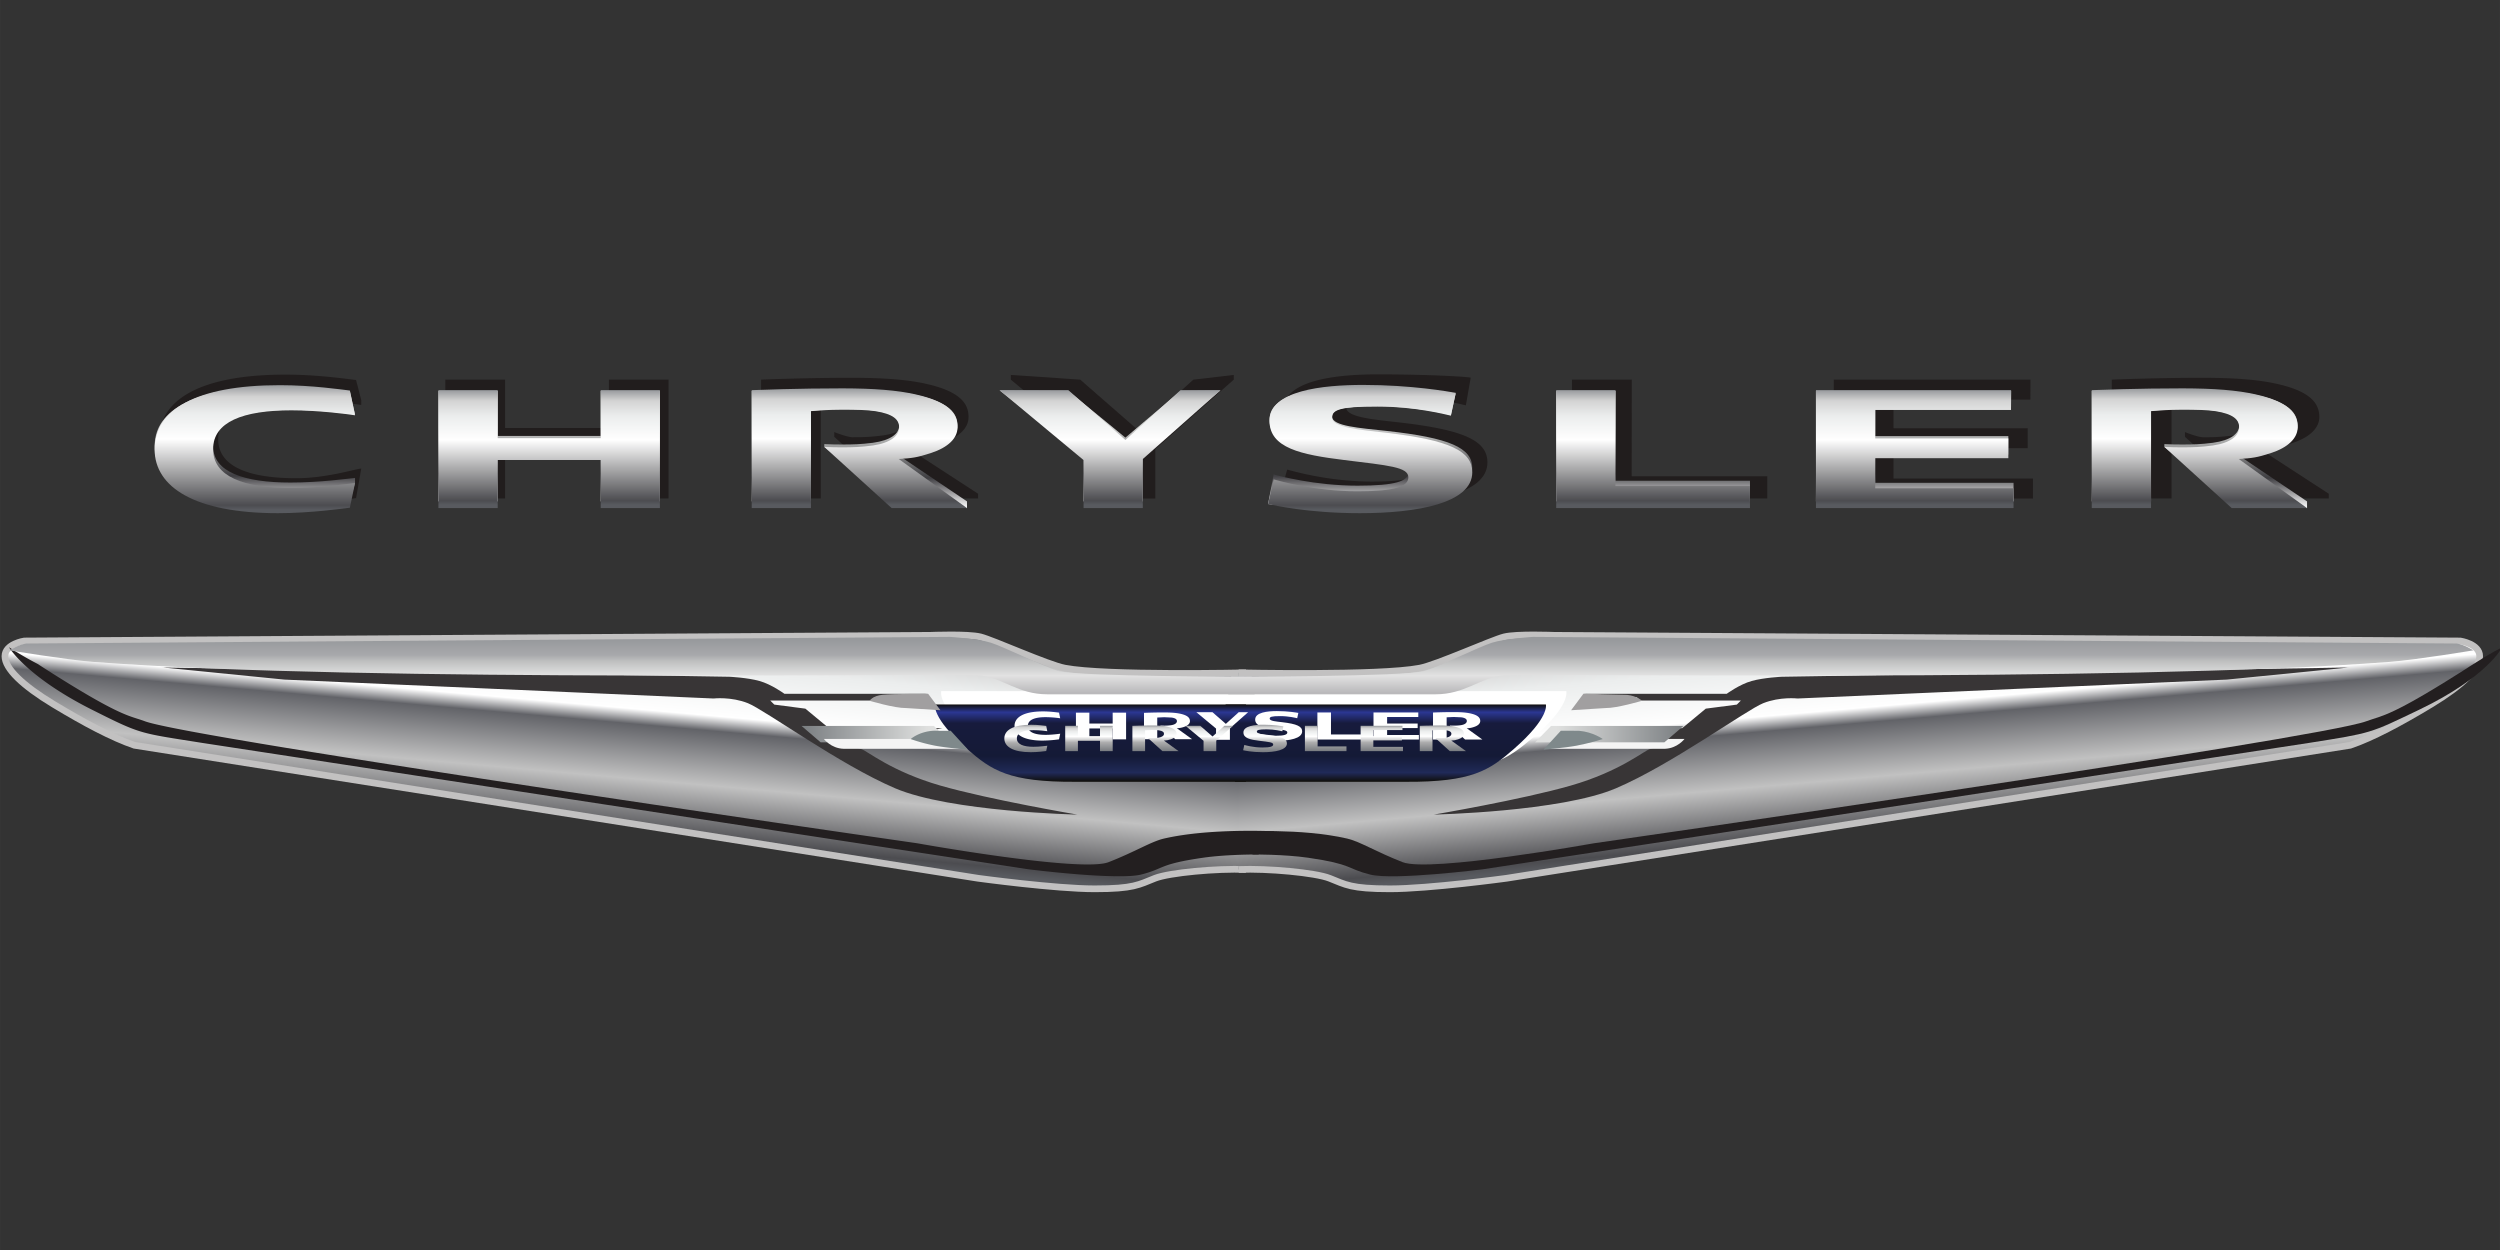
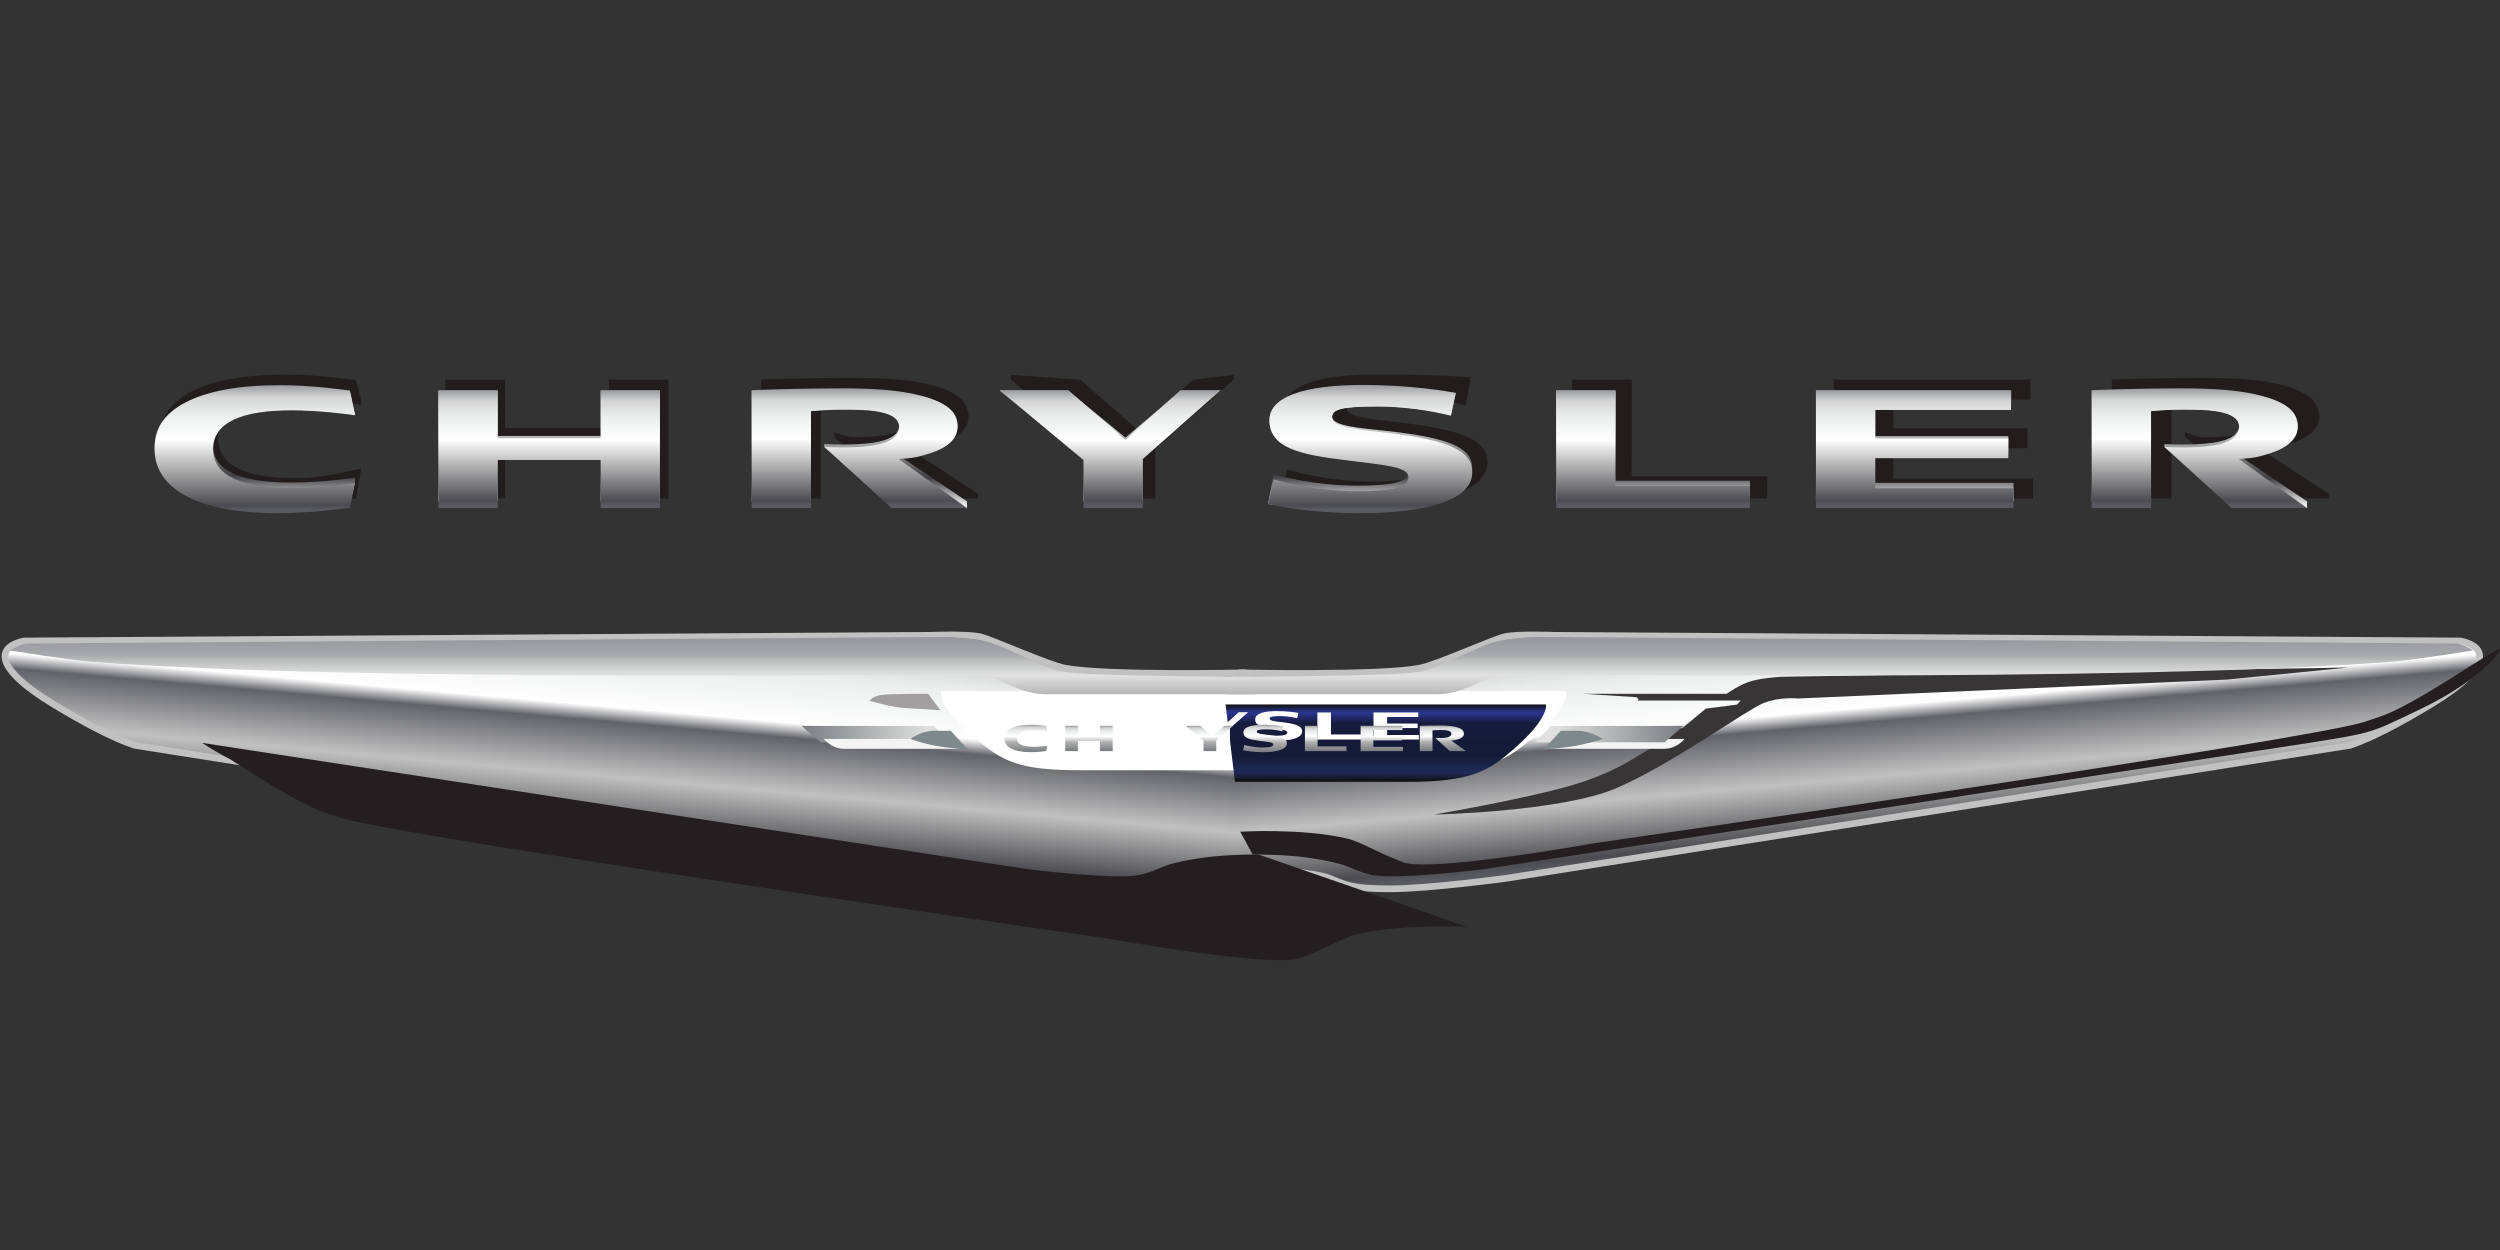
<svg xmlns="http://www.w3.org/2000/svg" xmlns:xlink="http://www.w3.org/1999/xlink" width="400" height="200" viewBox="0 0 105.833 52.917">
  <rect x="0" y="0" width="105.833" height="52.917" fill="#333333" stroke="none" />
  <defs>
    <linearGradient id="A" gradientUnits="userSpaceOnUse" />
    <clipPath id="B">
      <path d="M2969.29 2702.56h289.72v30.83h-201.17l.17 134.21h-88.72v-165.04" />
    </clipPath>
    <linearGradient id="C" spreadMethod="pad" gradientTransform="matrix(0,165.036,165.036,0,3114.15,2702.56)" y2="0" x2="1" y1="0" x1="0" xlink:href="#A">
      <stop offset="0" stop-color="#fff" />
      <stop offset=".253" stop-color="#3f3e42" />
      <stop offset=".663" stop-color="#cfd0cf" />
    </linearGradient>
    <clipPath id="D">
      <path d="M1298.1 2867.6v-165.04h88.67v67.29h153.96v-67.29h88.52v165.04h-88.52v-67.18h-153.96v67.18h-88.67" />
    </clipPath>
    <linearGradient id="E" spreadMethod="pad" gradientTransform="matrix(0,165.036,165.036,0,1463.67,2702.56)" y2="0" x2="1" y1="0" x1="0" xlink:href="#A">
      <stop offset="0" stop-color="#fff" />
      <stop offset=".253" stop-color="#3f3e42" />
      <stop offset=".663" stop-color="#cfd0cf" />
    </linearGradient>
    <clipPath id="F">
      <path d="M2407.64 2867.6l-82.42-69.7-85.33 69.7-102.24.56 125.01-98.41v-67.19h88.6v68.68c.71.44 115.45 96.92 115.45 96.92l-59.07-.56" />
    </clipPath>
    <linearGradient id="G" spreadMethod="pad" gradientTransform="matrix(0,165.605,165.605,0,2302.18,2702.56)" y2="0" x2="1" y1="0" x1="0" xlink:href="#A">
      <stop offset="0" stop-color="#fff" />
      <stop offset=".253" stop-color="#3f3e42" />
      <stop offset=".663" stop-color="#cfd0cf" />
    </linearGradient>
    <clipPath id="H">
      <path d="M3357.65 2702.56h295.44v27.78h-206.8v42.08h199.01v27.69h-199.01v39.77h203l.15 27.72h-291.79v-165.04" />
    </clipPath>
    <linearGradient id="I" spreadMethod="pad" gradientTransform="matrix(0,165.036,165.036,0,3505.37,2702.56)" y2="0" x2="1" y1="0" x1="0" xlink:href="#A">
      <stop offset="0" stop-color="#fff" />
      <stop offset=".253" stop-color="#3f3e42" />
      <stop offset=".663" stop-color="#cfd0cf" />
    </linearGradient>
    <clipPath id="J">
      <path d="M2540.66 2824.64c0-38.16 47.28-47.36 111.45-54.79 65.55-7.64 96.14-9.68 96.14-24.12 0-12.84-19.45-19.67-75.87-19.67-64.33 0-118.27 14.85-125.51 16.69-.42-1.59-8.34-44.19-8.34-44.14 9.21-1.84 59.79-3.18 137.51-3.18 85.38 0 167.8 13.92 167.8 57.24 0 29.69-33.48 44.96-128.68 55.29-39.36 4.3-80.9 7.04-80.9 21.3 0 10.62 11.42 15.47 67.62 15.47 56.23 0 102.45-11.24 110-12.84l7.19 31.96c-9.82 1.57-65.43 11.08-138.49 11.08-60.7 0-139.92-7.84-139.92-50.29" />
    </clipPath>
    <linearGradient id="K" spreadMethod="pad" gradientTransform="matrix(0,179.5,179.5,0,2691.18,2695.43)" y2="0" x2="1" y1="0" x1="0" xlink:href="#A">
      <stop offset="0" stop-color="#fff" />
      <stop offset=".253" stop-color="#3f3e42" />
      <stop offset=".663" stop-color="#cfd0cf" />
    </linearGradient>
    <clipPath id="L">
      <path d="M873.762 2785.03c0-53.32 60.047-89.6 184.538-89.6 48.16 0 99.08 6.59 107.43 7.69l7.71 26.89v7.63c-10.76-1.03-52.03-6.89-96.51-6.89-69.09 0-115.731 15.58-115.731 54.28 0 38.04 44.391 54.35 116.981 54.35 41.38 0 84.73-5.4 95.26-6.93l-7.71 34.64c-12.68 1.34-56.56 7.5-104.77 7.5-126.292 0-187.198-35.05-187.198-89.56" />
    </clipPath>
    <linearGradient id="M" spreadMethod="pad" gradientTransform="matrix(0,179.165,179.165,0,1023.6,2695.43)" y2="0" x2="1" y1="0" x1="0" xlink:href="#A">
      <stop offset="0" stop-color="#fff" />
      <stop offset=".253" stop-color="#3f3e42" />
      <stop offset=".663" stop-color="#cfd0cf" />
    </linearGradient>
    <clipPath id="N">
      <path d="M1766.51 2702.56h88.57v135.69c12.18.73 25.7 2.07 46.47 2.07 21.4 0 36.91-.37 49.82-2.11 26.99-3.92 35.78-12.06 35.57-22.87-.2-11.18-11.97-21.42-39.29-25.17-17.78-2.26-29.9-2.6-45.69-2.6-9.13 0-16.09.09-26.96.62v-4.18l100.71-81.45 112.67-10.03v10.03l-102.07 68.68c20.26 1.18 27.43 2.12 47.48 8.14 27.1 8.19 40.34 21.29 40.39 35.96.31 19.22-12.96 35.89-62.62 46.33-27.5 5.86-62.28 8.37-109.22 8.47-63.62.09-129.36-2.31-135.83-2.54v-165.04" />
    </clipPath>
    <linearGradient id="O" spreadMethod="pad" gradientTransform="matrix(0,177.61,177.61,0,1927.44,2692.53)" y2="0" x2="1" y1="0" x1="0" xlink:href="#A">
      <stop offset="0" stop-color="#fff" />
      <stop offset=".253" stop-color="#3f3e42" />
      <stop offset=".663" stop-color="#cfd0cf" />
    </linearGradient>
    <clipPath id="P">
      <path d="M3770.01 2702.56h88.63v135.69c12.13.73 25.58 2.07 46.37 2.07 21.47 0 36.89-.37 50.01-2.11 26.8-3.92 35.61-12.06 35.35-22.87-.26-11.18-11.9-21.42-39.34-25.17-17.35-2.26-29.83-2.6-45.59-2.6-9.29 0-16.09.09-26.9.62v-4.18l100.7-81.45 112.64-10.03v10.03l-102.08 68.68c20.34 1.18 27.45 2.12 47.57 8.14 26.94 8.19 40.25 21.29 40.5 35.96.1 19.22-13.1 35.89-62.77 46.33-27.55 5.86-62.18 8.37-109.2 8.47-63.78.09-129.49-2.31-135.89-2.54v-165.04" />
    </clipPath>
    <linearGradient id="Q" spreadMethod="pad" gradientTransform="matrix(0,177.61,177.61,0,3930.94,2692.53)" y2="0" x2="1" y1="0" x1="0" xlink:href="#A">
      <stop offset="0" stop-color="#fff" />
      <stop offset=".253" stop-color="#3f3e42" />
      <stop offset=".663" stop-color="#cfd0cf" />
    </linearGradient>
    <clipPath id="R">
      <path d="M2969.29 2692.53h289.72v32.94h-201.17l.17 143.38h-88.72v-176.32" />
    </clipPath>
    <linearGradient id="S" spreadMethod="pad" gradientTransform="matrix(0,176.315,176.315,0,3114.15,2692.53)" y2="0" x2="1" y1="0" x1="0" xlink:href="#A">
      <stop offset="0" stop-color="#585a5f" />
      <stop offset=".028" stop-color="#585a5f" />
      <stop offset=".062" stop-color="#4c4c50" />
      <stop offset=".343" stop-color="#adadae" />
      <stop offset=".579" stop-color="#fff" />
      <stop offset=".781" stop-color="#ebeded" />
      <stop offset=".91" stop-color="#d3d3d3" />
      <stop offset="1" stop-color="#989a9d" />
    </linearGradient>
    <clipPath id="T">
      <path d="M1298.1 2868.85v-176.32h88.67v71.89h153.96v-71.89h88.52v176.32h-88.52v-71.77h-153.96v71.77h-88.67" />
    </clipPath>
    <linearGradient id="U" spreadMethod="pad" gradientTransform="matrix(0,176.315,176.315,0,1463.67,2692.53)" y2="0" x2="1" y1="0" x1="0" xlink:href="#A">
      <stop offset="0" stop-color="#585a5f" />
      <stop offset=".028" stop-color="#585a5f" />
      <stop offset=".062" stop-color="#4c4c50" />
      <stop offset=".343" stop-color="#adadae" />
      <stop offset=".579" stop-color="#fff" />
      <stop offset=".781" stop-color="#ebeded" />
      <stop offset=".91" stop-color="#d3d3d3" />
      <stop offset="1" stop-color="#989a9d" />
    </linearGradient>
    <clipPath id="V">
      <path d="M2407.64 2868.85l-82.42-74.47-85.33 74.47h-102.96l125.73-104.53v-71.79h88.6v73.37c.71.49 116.34 102.95 116.34 102.95h-59.96" />
    </clipPath>
    <linearGradient id="W" spreadMethod="pad" gradientTransform="matrix(0,176.315,176.315,0,2302.27,2692.53)" y2="0" x2="1" y1="0" x1="0" xlink:href="#A">
      <stop offset="0" stop-color="#585a5f" />
      <stop offset=".028" stop-color="#585a5f" />
      <stop offset=".062" stop-color="#4c4c50" />
      <stop offset=".343" stop-color="#adadae" />
      <stop offset=".579" stop-color="#fff" />
      <stop offset=".781" stop-color="#ebeded" />
      <stop offset=".91" stop-color="#d3d3d3" />
      <stop offset="1" stop-color="#989a9d" />
    </linearGradient>
    <clipPath id="X">
      <path d="M3357.65 2692.53h295.44v29.69h-206.8v44.95h199.01v29.58h-199.01v42.49h203l.15 29.61h-291.79v-176.32" />
    </clipPath>
    <linearGradient id="Y" spreadMethod="pad" gradientTransform="matrix(0,176.315,176.315,0,3505.37,2692.53)" y2="0" x2="1" y1="0" x1="0" xlink:href="#A">
      <stop offset="0" stop-color="#585a5f" />
      <stop offset=".028" stop-color="#585a5f" />
      <stop offset=".062" stop-color="#4c4c50" />
      <stop offset=".343" stop-color="#adadae" />
      <stop offset=".579" stop-color="#fff" />
      <stop offset=".781" stop-color="#ebeded" />
      <stop offset=".91" stop-color="#d3d3d3" />
      <stop offset="1" stop-color="#989a9d" />
    </linearGradient>
    <clipPath id="Z">
      <path d="M2540.66 2822.96c0-40.76 47.28-50.6 111.45-58.54 65.55-8.16 96.14-10.34 96.14-25.77 0-13.72-19.45-21.01-75.87-21.01-64.33 0-118.27 15.86-125.51 17.83-.42-1.7-8.34-36.91-8.34-36.86 9.21-1.96 59.79-13.69 137.51-13.69 85.38 0 167.8 14.87 167.8 61.15 0 31.72-33.48 48.03-128.68 59.06-39.36 4.6-80.9 7.54-80.9 22.77 0 11.34 11.42 16.52 67.62 16.52 56.23 0 102.45-12.01 110-13.72l7.19 34.14c-9.82 1.69-65.43 11.84-138.49 11.84-60.7 0-139.92-8.37-139.92-53.72" />
    </clipPath>
    <linearGradient id="a" spreadMethod="pad" gradientTransform="matrix(0,191.764,191.764,0,2691.18,2684.92)" y2="0" x2="1" y1="0" x1="0" xlink:href="#A">
      <stop offset="0" stop-color="#585a5f" />
      <stop offset=".028" stop-color="#585a5f" />
      <stop offset=".062" stop-color="#4c4c50" />
      <stop offset=".343" stop-color="#adadae" />
      <stop offset=".579" stop-color="#fff" />
      <stop offset=".781" stop-color="#ebeded" />
      <stop offset=".91" stop-color="#d3d3d3" />
      <stop offset="1" stop-color="#989a9d" />
    </linearGradient>
    <clipPath id="b">
      <path d="M873.762 2780.64c0-56.95 60.047-95.72 184.538-95.72 48.16 0 99.08 7.04 107.43 8.22l7.71 36.87c-10.76-1.1-52.03-7.36-96.51-7.36-69.09 0-115.731 16.65-115.731 57.99 0 40.64 44.391 58.06 116.981 58.06 41.38 0 84.73-5.76 95.26-7.41l-7.71 37.02c-12.68 1.43-56.56 8.01-104.77 8.01-126.292 0-187.198-37.44-187.198-95.68" />
    </clipPath>
    <linearGradient id="c" spreadMethod="pad" gradientTransform="matrix(0,191.405,191.405,0,1023.6,2684.92)" y2="0" x2="1" y1="0" x1="0" xlink:href="#A">
      <stop offset="0" stop-color="#585a5f" />
      <stop offset=".028" stop-color="#585a5f" />
      <stop offset=".062" stop-color="#4c4c50" />
      <stop offset=".343" stop-color="#adadae" />
      <stop offset=".579" stop-color="#fff" />
      <stop offset=".781" stop-color="#ebeded" />
      <stop offset=".91" stop-color="#d3d3d3" />
      <stop offset="1" stop-color="#989a9d" />
    </linearGradient>
    <clipPath id="d">
      <path d="M1766.51 2692.53h88.57v144.97c12.18.77 25.7 2.2 46.47 2.2 21.4 0 36.91-.39 49.82-2.25 26.99-4.19 35.78-12.87 35.57-24.43-.2-11.95-11.97-22.89-39.29-26.89-17.78-2.41-29.9-2.78-45.69-2.78-9.13 0-16.09.09-26.96.66l100.71-91.48h112.67l-102.07 73.37c20.26 1.27 27.43 2.27 47.48 8.71 27.1 8.74 40.34 22.75 40.39 38.41.31 20.53-12.96 38.34-62.62 49.5-27.5 6.26-62.28 8.94-109.22 9.05-63.62.09-129.36-2.47-135.83-2.72v-176.32" />
    </clipPath>
    <linearGradient id="e" spreadMethod="pad" gradientTransform="matrix(0,179.034,179.034,0,1927.44,2692.53)" y2="0" x2="1" y1="0" x1="0" xlink:href="#A">
      <stop offset="0" stop-color="#585a5f" />
      <stop offset=".028" stop-color="#585a5f" />
      <stop offset=".062" stop-color="#4c4c50" />
      <stop offset=".343" stop-color="#adadae" />
      <stop offset=".579" stop-color="#fff" />
      <stop offset=".781" stop-color="#ebeded" />
      <stop offset=".91" stop-color="#d3d3d3" />
      <stop offset="1" stop-color="#989a9d" />
    </linearGradient>
    <clipPath id="f">
      <path d="M3770.01 2692.53h88.63v144.97c12.13.77 25.58 2.2 46.37 2.2 21.47 0 36.89-.39 50.01-2.25 26.8-4.19 35.61-12.87 35.35-24.43-.26-11.95-11.9-22.89-39.34-26.89-17.35-2.41-29.83-2.78-45.59-2.78-9.29 0-16.09.09-26.9.66l100.7-91.48h112.64l-102.08 73.37c20.34 1.27 27.45 2.27 47.57 8.71 26.94 8.74 40.25 22.75 40.5 38.41.1 20.53-13.1 38.34-62.77 49.5-27.55 6.26-62.18 8.94-109.2 9.05-63.78.09-129.49-2.47-135.89-2.72v-176.32" />
    </clipPath>
    <linearGradient id="g" spreadMethod="pad" gradientTransform="matrix(0,179.034,179.034,0,3930.94,2692.53)" y2="0" x2="1" y1="0" x1="0" xlink:href="#A">
      <stop offset="0" stop-color="#585a5f" />
      <stop offset=".028" stop-color="#585a5f" />
      <stop offset=".062" stop-color="#4c4c50" />
      <stop offset=".343" stop-color="#adadae" />
      <stop offset=".579" stop-color="#fff" />
      <stop offset=".781" stop-color="#ebeded" />
      <stop offset=".91" stop-color="#d3d3d3" />
      <stop offset="1" stop-color="#989a9d" />
    </linearGradient>
    <clipPath id="h">
      <path d="M2505.55 2152.23c-43.43 1.8-114.82-4.78-136.07-13.15-24.13-9.5-31.53-15.76-90.22-15.76s-174.31 15.76-174.31 15.76L843.586 2337.93c-33.289 11.39-74.453 33.28-120.883 61.31-46.426 28.04-72.703 53.44-72.703 71.83s28.906 22.77 28.906 22.77l1354.804 8.47s56.05 2.34 74.74-2.33 100.8-41.85 126.14-46.72c60.73-11.68 270.96-7.01 270.96-7.01" />
    </clipPath>
    <linearGradient id="i" spreadMethod="pad" gradientTransform="matrix(31.657,361.843,361.843,-31.657,1566.53,2183.52)" y2="0" x2="1" y1="0" x1="0" xlink:href="#A">
      <stop offset="0" stop-color="#585a5f" />
      <stop offset=".028" stop-color="#585a5f" />
      <stop offset=".062" stop-color="#4c4c50" />
      <stop offset=".292" stop-color="#c1c1c1" />
      <stop offset=".517" stop-color="#626368" />
      <stop offset=".579" stop-color="#fff" />
      <stop offset=".781" stop-color="#ebeded" />
      <stop offset=".882" stop-color="#d3d3d3" />
      <stop offset=".938" stop-color="#989a9d" />
      <stop offset="1" stop-color="#76787d" />
    </linearGradient>
    <clipPath id="j">
      <path d="M2494.47 2152.23c43.43 1.8 114.81-4.78 136.05-13.15 24.13-9.5 31.53-15.76 90.22-15.76 58.68 0 174.31 15.76 174.31 15.76l1261.37 198.85c33.28 11.39 74.45 33.28 120.87 61.31 46.43 28.04 72.71 53.44 72.71 71.83s-28.91 22.77-28.91 22.77l-1354.8 8.47s-56.06 2.34-74.74-2.33c-18.69-4.67-100.81-41.85-126.14-46.72-60.73-11.68-270.96-7.01-270.96-7.01" />
    </clipPath>
    <linearGradient id="k" spreadMethod="pad" y2="2545.363" x2="3401.823" y1="2183.52" x1="3433.48" xlink:href="#A">
      <stop offset="0" stop-color="#585a5f" />
      <stop offset=".028" stop-color="#585a5f" />
      <stop offset=".062" stop-color="#4c4c50" />
      <stop offset=".292" stop-color="#c1c1c1" />
      <stop offset=".517" stop-color="#626368" />
      <stop offset=".579" stop-color="#fff" />
      <stop offset=".781" stop-color="#ebeded" />
      <stop offset=".882" stop-color="#d3d3d3" />
      <stop offset=".938" stop-color="#989a9d" />
      <stop offset="1" stop-color="#76787d" />
    </linearGradient>
    <clipPath id="l">
-       <path d="M2505.55 2283.33h-255.19c-99.28-.59-125.19 17.08-161.77 49.05-54.1 47.3-47.88 66.58-47.88 66.58h464.84" />
-     </clipPath>
+       </clipPath>
    <linearGradient id="m" spreadMethod="pad" gradientTransform="matrix(0,115.639,115.639,0,2273.02,2283.31)" y2="0" x2="1" y1="0" x1="0" xlink:href="#A">
      <stop offset="0" stop-color="#100f0d" />
      <stop offset=".006" stop-color="#100f0d" />
      <stop offset=".118" stop-color="#202a58" />
      <stop offset=".331" stop-color="#141a36" />
      <stop offset=".758" stop-color="#171b3d" />
      <stop offset=".899" stop-color="#2b3793" />
      <stop offset="1" stop-color="#100f0d" />
    </linearGradient>
    <clipPath id="n">
      <path d="M2489.03 2283.33h255.2c99.27-.59 125.18 17.08 161.76 49.05 54.1 47.3 47.88 66.58 47.88 66.58h-478.86" />
    </clipPath>
    <linearGradient id="o" spreadMethod="pad" y2="2398.949" x2="2714.55" y1="2283.31" x1="2714.55" xlink:href="#A">
      <stop offset="0" stop-color="#100f0d" />
      <stop offset=".006" stop-color="#100f0d" />
      <stop offset=".118" stop-color="#202a58" />
      <stop offset=".331" stop-color="#141a36" />
      <stop offset=".758" stop-color="#171b3d" />
      <stop offset=".899" stop-color="#2b3793" />
      <stop offset="1" stop-color="#100f0d" />
    </linearGradient>
    <clipPath id="p">
      <path d="M2593.6 2329.19h62.14v7.07h-43.14l.03 30.74h-19.03v-37.81" />
    </clipPath>
    <linearGradient id="q" spreadMethod="pad" gradientTransform="matrix(0,37.813,37.813,0,2624.67,2329.19)" y2="0" x2="1" y1="0" x1="0" xlink:href="#A">
      <stop offset="0" stop-color="#7c7f83" />
      <stop offset=".028" stop-color="#7c7f83" />
      <stop offset=".343" stop-color="#adadae" />
      <stop offset=".579" stop-color="#fff" />
      <stop offset=".781" stop-color="#ebeded" />
      <stop offset=".91" stop-color="#d3d3d3" />
      <stop offset="1" stop-color="#989a9d" />
    </linearGradient>
    <clipPath id="r">
      <path d="M2235.21 2367v-37.81h19.01v15.42h33.03v-15.42h18.98V2367h-18.98v-15.39h-33.03V2367h-19.01" />
    </clipPath>
    <linearGradient id="s" spreadMethod="pad" gradientTransform="matrix(0,37.813,37.813,0,2270.71,2329.19)" y2="0" x2="1" y1="0" x1="0" xlink:href="#A">
      <stop offset="0" stop-color="#7c7f83" />
      <stop offset=".028" stop-color="#7c7f83" />
      <stop offset=".343" stop-color="#adadae" />
      <stop offset=".579" stop-color="#fff" />
      <stop offset=".781" stop-color="#ebeded" />
      <stop offset=".91" stop-color="#d3d3d3" />
      <stop offset="1" stop-color="#989a9d" />
    </linearGradient>
    <clipPath id="t">
      <path d="M2473.16 2367l-17.68-15.96-18.3 15.96h-22.08l26.97-22.41v-15.4h18.99v15.74c.16.1 24.96 22.07 24.96 22.07h-12.86" />
    </clipPath>
    <linearGradient id="u" spreadMethod="pad" gradientTransform="matrix(0,37.813,37.813,0,2450.56,2329.19)" y2="0" x2="1" y1="0" x1="0" xlink:href="#A">
      <stop offset="0" stop-color="#7c7f83" />
      <stop offset=".028" stop-color="#7c7f83" />
      <stop offset=".343" stop-color="#adadae" />
      <stop offset=".579" stop-color="#fff" />
      <stop offset=".781" stop-color="#ebeded" />
      <stop offset=".91" stop-color="#d3d3d3" />
      <stop offset="1" stop-color="#989a9d" />
    </linearGradient>
    <clipPath id="v">
      <path d="M2676.89 2329.19h63.36v6.37h-44.34v9.64h42.67v6.34h-42.67v9.11h43.52l.04 6.35h-62.58v-37.81" />
    </clipPath>
    <linearGradient id="w" spreadMethod="pad" gradientTransform="matrix(0,37.813,37.813,0,2708.57,2329.19)" y2="0" x2="1" y1="0" x1="0" xlink:href="#A">
      <stop offset="0" stop-color="#7c7f83" />
      <stop offset=".028" stop-color="#7c7f83" />
      <stop offset=".343" stop-color="#adadae" />
      <stop offset=".579" stop-color="#fff" />
      <stop offset=".781" stop-color="#ebeded" />
      <stop offset=".91" stop-color="#d3d3d3" />
      <stop offset="1" stop-color="#989a9d" />
    </linearGradient>
    <clipPath id="x">
      <path d="M2501.68 2357.16c0-8.74 10.15-10.85 23.9-12.55 14.07-1.75 20.63-2.22 20.63-5.53 0-2.94-4.18-4.5-16.27-4.5-13.81 0-25.37 3.4-26.92 3.82-.1-.37-1.79-7.91-1.79-7.9 1.97-.43 12.82-2.94 29.48-2.94 18.31 0 36 3.18 36 13.11 0 6.81-7.18 10.31-27.6 12.67-8.44.99-17.35 1.61-17.35 4.88 0 2.43 2.45 3.55 14.5 3.55s21.97-2.58 23.59-2.94l1.55 7.31c-2.1.36-14.04 2.54-29.71 2.54-13.01 0-30.01-1.8-30.01-11.52" />
    </clipPath>
    <linearGradient id="y" spreadMethod="pad" gradientTransform="matrix(0,41.122,41.122,0,2533.97,2327.56)" y2="0" x2="1" y1="0" x1="0" xlink:href="#A">
      <stop offset="0" stop-color="#7c7f83" />
      <stop offset=".028" stop-color="#7c7f83" />
      <stop offset=".343" stop-color="#adadae" />
      <stop offset=".579" stop-color="#fff" />
      <stop offset=".781" stop-color="#ebeded" />
      <stop offset=".91" stop-color="#d3d3d3" />
      <stop offset="1" stop-color="#989a9d" />
    </linearGradient>
    <clipPath id="z">
      <path d="M2144.2 2348.09c0-12.22 12.88-20.53 39.58-20.53 10.33 0 21.25 1.5 23.04 1.77l1.65 7.91c-2.3-.25-11.16-1.59-20.69-1.59-14.82 0-24.83 3.57-24.83 12.44 0 8.72 9.53 12.45 25.09 12.45 8.87 0 18.18-1.23 20.43-1.59l-1.65 7.93c-2.72.32-12.13 1.72-22.47 1.72-27.08 0-40.15-8.02-40.15-20.51" />
    </clipPath>
    <linearGradient id="AA" spreadMethod="pad" gradientTransform="matrix(0,41.05,41.05,0,2176.34,2327.56)" y2="0" x2="1" y1="0" x1="0" xlink:href="#A">
      <stop offset="0" stop-color="#7c7f83" />
      <stop offset=".028" stop-color="#7c7f83" />
      <stop offset=".343" stop-color="#adadae" />
      <stop offset=".579" stop-color="#fff" />
      <stop offset=".781" stop-color="#ebeded" />
      <stop offset=".91" stop-color="#d3d3d3" />
      <stop offset="1" stop-color="#989a9d" />
    </linearGradient>
    <clipPath id="AB">
-       <path d="M2335.66 2329.19h18.99v31.09l9.97.47c4.59 0 7.92-.08 10.69-.48 5.78-.9 7.67-2.77 7.62-5.24-.03-2.56-2.56-4.9-8.42-5.76-3.82-.53-6.41-.6-9.8-.6-1.96 0-3.45.02-5.78.15l21.6-19.63h24.16l-21.89 15.74c4.34.27 5.88.49 10.18 1.87 5.81 1.87 8.66 4.87 8.67 8.23.06 4.4-2.78 8.22-13.44 10.61-5.9 1.35-13.35 1.93-23.42 1.95-13.65.02-27.74-.54-29.13-.59v-37.81" />
-     </clipPath>
+       </clipPath>
    <linearGradient id="AC" spreadMethod="pad" gradientTransform="matrix(0,38.396,38.396,0,2370.18,2329.19)" y2="0" x2="1" y1="0" x1="0" xlink:href="#A">
      <stop offset="0" stop-color="#7c7f83" />
      <stop offset=".028" stop-color="#7c7f83" />
      <stop offset=".343" stop-color="#adadae" />
      <stop offset=".579" stop-color="#fff" />
      <stop offset=".781" stop-color="#ebeded" />
      <stop offset=".91" stop-color="#d3d3d3" />
      <stop offset="1" stop-color="#989a9d" />
    </linearGradient>
    <clipPath id="AD">
      <path d="M2765.34 2329.19h19.01v31.09l9.94.47c4.6 0 7.91-.08 10.72-.48 5.74-.9 7.64-2.77 7.58-5.24-.06-2.56-2.55-4.9-8.45-5.76-3.7-.53-6.4-.6-9.77-.6a92.02 92.02 0 0 0-5.78.15l21.61-19.63h24.16l-21.89 15.74c4.37.27 5.88.49 10.19 1.87 5.78 1.87 8.65 4.87 8.69 8.23.01 4.4-2.81 8.22-13.46 10.61-5.9 1.35-13.34 1.93-23.42 1.95-13.68.02-27.77-.54-29.13-.59v-37.81" />
    </clipPath>
    <linearGradient id="AE" spreadMethod="pad" gradientTransform="matrix(0,38.396,38.396,0,2799.85,2329.19)" y2="0" x2="1" y1="0" x1="0" xlink:href="#A">
      <stop offset="0" stop-color="#7c7f83" />
      <stop offset=".028" stop-color="#7c7f83" />
      <stop offset=".343" stop-color="#adadae" />
      <stop offset=".579" stop-color="#fff" />
      <stop offset=".781" stop-color="#ebeded" />
      <stop offset=".91" stop-color="#d3d3d3" />
      <stop offset="1" stop-color="#989a9d" />
    </linearGradient>
    <clipPath id="AF">
      <path d="M2038.96 2366.84H1841l28.61-24.54h193.29" />
    </clipPath>
    <linearGradient id="AG" spreadMethod="pad" y2="2354.57" x2="1840.995" y1="2354.57" x1="2062.9" xlink:href="#A">
      <stop offset="0" stop-color="#dfe0df" />
      <stop offset=".146" stop-color="#dfe0df" />
      <stop offset="1" stop-color="#7a7e81" />
    </linearGradient>
    <clipPath id="AH">
      <path d="M2961.62 2366.84h197.97l-28.6-24.54h-193.3" />
    </clipPath>
    <linearGradient id="AI" spreadMethod="pad" y2="2354.57" x2="3159.592" y1="2354.57" x1="2937.69" xlink:href="#A">
      <stop offset="0" stop-color="#dfe0df" />
      <stop offset=".146" stop-color="#dfe0df" />
      <stop offset="1" stop-color="#7a7e81" />
    </linearGradient>
    <clipPath id="AJ">
      <path d="M2514.01 2440.41s-261.03 0-289.93 8.76c-19.93 6.04-80.59 35.92-99.86 42.05s-61.32 8.76-61.32 8.76l-1381.076-9.93c-12.258-1.75-24.816-10.23-24.816-10.23s85.289-14.19 124.676-17.22c409.356-31.54 1296.106-16.06 1328.526-20.43 32.4-4.39 55.18-28.04 98.1-28.04h310.09" />
    </clipPath>
    <linearGradient id="AK" spreadMethod="pad" gradientTransform="matrix(0,85.843,85.843,0,1587.7,2414.13)" y2="0" x2="1" y1="0" x1="0" xlink:href="#A">
      <stop offset="0" stop-color="#bab9bb" />
      <stop offset=".028" stop-color="#bab9bb" />
      <stop offset=".326" stop-color="#e2e2e2" />
      <stop offset=".579" stop-color="#bebfbf" />
      <stop offset=".68" stop-color="#a8a9ac" />
      <stop offset=".938" stop-color="#989a9d" />
    </linearGradient>
    <clipPath id="AL">
      <path d="M2483.36 2440.41s261.02 0 289.93 8.76c19.93 6.04 80.6 35.92 99.86 42.05 19.27 6.13 61.32 8.76 61.32 8.76l1381.08-9.93c12.25-1.75 24.81-10.23 24.81-10.23s-85.28-14.19-124.67-17.22c-409.36-31.54-1296.11-16.06-1328.52-20.43-32.41-4.39-55.19-28.04-98.11-28.04h-310.09" />
    </clipPath>
    <linearGradient id="AM" spreadMethod="pad" y2="2499.973" x2="3409.67" y1="2414.13" x1="3409.67" xlink:href="#A">
      <stop offset="0" stop-color="#bab9bb" />
      <stop offset=".028" stop-color="#bab9bb" />
      <stop offset=".326" stop-color="#e2e2e2" />
      <stop offset=".579" stop-color="#bebfbf" />
      <stop offset=".68" stop-color="#a8a9ac" />
      <stop offset=".938" stop-color="#989a9d" />
    </linearGradient>
    <path id="AN" d="M2505.55 2152.23c-43.43 1.8-114.82-4.78-136.07-13.15-24.13-9.5-31.53-15.76-90.22-15.76s-174.31 15.76-174.31 15.76L843.586 2337.93c-33.289 11.39-74.453 33.28-120.883 61.31-46.426 28.04-72.703 53.44-72.703 71.83s28.906 22.77 28.906 22.77l1354.804 8.47s56.05 2.34 74.74-2.33 100.8-41.85 126.14-46.72c60.73-11.68 270.96-7.01 270.96-7.01" />
    <path id="AO" d="M2494.47 2152.23c43.43 1.8 114.81-4.78 136.05-13.15 24.13-9.5 31.53-15.76 90.22-15.76 58.68 0 174.31 15.76 174.31 15.76l1261.37 198.85c33.28 11.39 74.45 33.28 120.87 61.31 46.43 28.04 72.71 53.44 72.71 71.83s-28.91 22.77-28.91 22.77l-1354.8 8.47s-56.06 2.34-74.74-2.33c-18.69-4.67-100.81-41.85-126.14-46.72-60.73-11.68-270.96-7.01-270.96-7.01" />
  </defs>
  <g transform="matrix(.809 0 0 .809 -458.796 1.043)">
    <g fill="#211d1d">
      <path d="M649.373 24.796h10.221v-1.162h-7.097l.006-5.058h-3.13v6.22m-58.956-6.22v6.22h3.128V22.26h5.431v2.536h3.123v-6.22h-3.123v2.532h-5.431v-2.532h-3.128" />
      <path d="M629.559 18.577l-2.908 2.627-3.01-2.627-3.632-.247v.247l4.436 3.688v2.532h3.126v-2.588c.025-.017 4.104-3.632 4.104-3.632v-.247l-2.115.247m33.514 6.22h10.423V23.75H666.2v-1.586h7.021V21.12H666.2v-1.499h7.161l.005-1.045h-10.294v6.22" />
      <path d="M634.252 20.195c0 1.438 1.668 1.785 3.932 2.065 2.312.288 3.392.364 3.392.909 0 .484-.686.742-2.677.742-2.269 0-4.172-.56-4.428-.629l-.294 1.053a.66.66 0 0 0 0 .247c.325.069 2.109.483 4.851.483 3.012 0 5.92-.525 5.92-2.158 0-1.119-1.181-1.694-4.54-2.083-1.389-.162-2.854-.266-2.854-.803 0-.4.403-.583 2.385-.583s3.614.424 3.881.484l.254-1.451c-.346-.06-2.308-.17-4.886-.17-2.141 0-4.936.295-4.936 1.895m-58.805 1.493c0 2.009 2.118 3.377 6.51 3.377 1.699 0 3.495-.248 3.79-.29l.272-1.548c-.38.039-1.836.507-3.405.507-2.437 0-4.083-.587-4.083-2.046 0-1.434 1.566-2.048 4.127-2.048 1.46 0 2.989.203 3.361.261v-.247l-.272-1.059c-.447-.05-1.995-.283-3.696-.283-4.455 0-6.604 1.321-6.604 3.376" />
      <path d="M606.941 24.796h3.125v-5.114l1.639-.078 1.758.079c.952.148 1.262.454 1.255.861-.007.422-.422.808-1.386.949-.627.085-1.055.098-1.612.098-.262 0-.951-.27-.951-.27v.247l3.553 3.227h3.975v-.247l-3.601-2.341c.715-.044.968-.08 1.675-.307.956-.309 1.423-.803 1.425-1.355.011-.724-.457-1.353-2.209-1.746-.97-.221-2.197-.315-3.853-.319-2.244-.003-4.564.087-4.792.096v6.22m70.679 0h3.127v-5.114l1.636-.078 1.764.079c.945.148 1.256.454 1.247.861-.009.422-.42.808-1.388.949a10.63 10.63 0 0 1-1.608.098c-.279 0-.949-.27-.949-.27v.247l3.552 3.227h3.974v-.247l-3.601-2.341c.718-.044.968-.08 1.678-.307.95-.309 1.42-.803 1.429-1.355.004-.724-.462-1.353-2.214-1.746-.972-.221-2.194-.315-3.852-.319-2.25-.003-4.568.087-4.794.096v6.22" />
    </g>
    <g transform="matrix(.035 0 0 -.035 544.622 119.537)">
      <g clip-path="url(#B)">
        <path d="M2969.29 2702.56h289.72v30.83h-201.17l.17 134.21h-88.72v-165.04" fill="url(#C)" />
      </g>
      <g clip-path="url(#D)">
        <path d="M1298.1 2867.6v-165.04h88.67v67.29h153.96v-67.29h88.52v165.04h-88.52v-67.18h-153.96v67.18h-88.67" fill="url(#E)" />
      </g>
      <g clip-path="url(#F)">
        <path d="M2407.64 2867.6l-82.42-69.7-85.33 69.7-102.24.56 125.01-98.41v-67.19h88.6v68.68c.71.44 115.45 96.92 115.45 96.92l-59.07-.56" fill="url(#G)" />
      </g>
      <g clip-path="url(#H)">
        <path d="M3357.65 2702.56h295.44v27.78h-206.8v42.08h199.01v27.69h-199.01v39.77h203l.15 27.72h-291.79v-165.04" fill="url(#I)" />
      </g>
      <g clip-path="url(#J)">
        <path d="M2540.66 2824.64c0-38.16 47.28-47.36 111.45-54.79 65.55-7.64 96.14-9.68 96.14-24.12 0-12.84-19.45-19.67-75.87-19.67-64.33 0-118.27 14.85-125.51 16.69-.42-1.59-8.34-44.19-8.34-44.14 9.21-1.84 59.79-3.18 137.51-3.18 85.38 0 167.8 13.92 167.8 57.24 0 29.69-33.48 44.96-128.68 55.29-39.36 4.3-80.9 7.04-80.9 21.3 0 10.62 11.42 15.47 67.62 15.47 56.23 0 102.45-11.24 110-12.84l7.19 31.96c-9.82 1.57-65.43 11.08-138.49 11.08-60.7 0-139.92-7.84-139.92-50.29" fill="url(#K)" />
      </g>
      <g clip-path="url(#L)">
        <path d="M873.762 2785.03c0-53.32 60.047-89.6 184.538-89.6 48.16 0 99.08 6.59 107.43 7.69l7.71 26.89v7.63c-10.76-1.03-52.03-6.89-96.51-6.89-69.09 0-115.731 15.58-115.731 54.28 0 38.04 44.391 54.35 116.981 54.35 41.38 0 84.73-5.4 95.26-6.93l-7.71 34.64c-12.68 1.34-56.56 7.5-104.77 7.5-126.292 0-187.198-35.05-187.198-89.56" fill="url(#M)" />
      </g>
      <g clip-path="url(#N)">
        <path d="M1766.51 2702.56h88.57v135.69c12.18.73 25.7 2.07 46.47 2.07 21.4 0 36.91-.37 49.82-2.11 26.99-3.92 35.78-12.06 35.57-22.87-.2-11.18-11.97-21.42-39.29-25.17-17.78-2.26-29.9-2.6-45.69-2.6-9.13 0-16.09.09-26.96.62v-4.18l100.71-81.45 112.67-10.03v10.03l-102.07 68.68c20.26 1.18 27.43 2.12 47.48 8.14 27.1 8.19 40.34 21.29 40.39 35.96.31 19.22-12.96 35.89-62.62 46.33-27.5 5.86-62.28 8.37-109.22 8.47-63.62.09-129.36-2.31-135.83-2.54v-165.04" fill="url(#O)" />
      </g>
      <g clip-path="url(#P)">
        <path d="M3770.01 2702.56h88.63v135.69c12.13.73 25.58 2.07 46.37 2.07 21.47 0 36.89-.37 50.01-2.11 26.8-3.92 35.61-12.06 35.35-22.87-.26-11.18-11.9-21.42-39.34-25.17-17.35-2.26-29.83-2.6-45.59-2.6-9.29 0-16.09.09-26.9.62v-4.18l100.7-81.45 112.64-10.03v10.03l-102.08 68.68c20.34 1.18 27.45 2.12 47.57 8.14 26.94 8.19 40.25 21.29 40.5 35.96.1 19.22-13.1 35.89-62.77 46.33-27.55 5.86-62.18 8.37-109.2 8.47-63.78.09-129.49-2.31-135.89-2.54v-165.04" fill="url(#Q)" />
      </g>
      <g clip-path="url(#R)">
        <path d="M2969.29 2692.53h289.72v32.94h-201.17l.17 143.38h-88.72v-176.32" fill="url(#S)" />
      </g>
      <g clip-path="url(#T)">
        <path d="M1298.1 2868.85v-176.32h88.67v71.89h153.96v-71.89h88.52v176.32h-88.52v-71.77h-153.96v71.77h-88.67" fill="url(#U)" />
      </g>
      <g clip-path="url(#V)">
        <path d="M2407.64 2868.85l-82.42-74.47-85.33 74.47h-102.96l125.73-104.53v-71.79h88.6v73.37c.71.49 116.34 102.95 116.34 102.95h-59.96" fill="url(#W)" />
      </g>
      <g clip-path="url(#X)">
        <path d="M3357.65 2692.53h295.44v29.69h-206.8v44.95h199.01v29.58h-199.01v42.49h203l.15 29.61h-291.79v-176.32" fill="url(#Y)" />
      </g>
      <g clip-path="url(#Z)">
        <path d="M2540.66 2822.96c0-40.76 47.28-50.6 111.45-58.54 65.55-8.16 96.14-10.34 96.14-25.77 0-13.72-19.45-21.01-75.87-21.01-64.33 0-118.27 15.86-125.51 17.83-.42-1.7-8.34-36.91-8.34-36.86 9.21-1.96 59.79-13.69 137.51-13.69 85.38 0 167.8 14.87 167.8 61.15 0 31.72-33.48 48.03-128.68 59.06-39.36 4.6-80.9 7.54-80.9 22.77 0 11.34 11.42 16.52 67.62 16.52 56.23 0 102.45-12.01 110-13.72l7.19 34.14c-9.82 1.69-65.43 11.84-138.49 11.84-60.7 0-139.92-8.37-139.92-53.72" fill="url(#a)" />
      </g>
      <g clip-path="url(#b)">
        <path d="M873.762 2780.64c0-56.95 60.047-95.72 184.538-95.72 48.16 0 99.08 7.04 107.43 8.22l7.71 36.87c-10.76-1.1-52.03-7.36-96.51-7.36-69.09 0-115.731 16.65-115.731 57.99 0 40.64 44.391 58.06 116.981 58.06 41.38 0 84.73-5.76 95.26-7.41l-7.71 37.02c-12.68 1.43-56.56 8.01-104.77 8.01-126.292 0-187.198-37.44-187.198-95.68" fill="url(#c)" />
      </g>
      <g clip-path="url(#d)">
        <path d="M1766.51 2692.53h88.57v144.97c12.18.77 25.7 2.2 46.47 2.2 21.4 0 36.91-.39 49.82-2.25 26.99-4.19 35.78-12.87 35.57-24.43-.2-11.95-11.97-22.89-39.29-26.89-17.78-2.41-29.9-2.78-45.69-2.78-9.13 0-16.09.09-26.96.66l100.71-91.48h112.67l-102.07 73.37c20.26 1.27 27.43 2.27 47.48 8.71 27.1 8.74 40.34 22.75 40.39 38.41.31 20.53-12.96 38.34-62.62 49.5-27.5 6.26-62.28 8.94-109.22 9.05-63.62.09-129.36-2.47-135.83-2.72v-176.32" fill="url(#e)" />
      </g>
      <g clip-path="url(#f)">
        <path d="M3770.01 2692.53h88.63v144.97c12.13.77 25.58 2.2 46.37 2.2 21.47 0 36.89-.39 50.01-2.25 26.8-4.19 35.61-12.87 35.35-24.43-.26-11.95-11.9-22.89-39.34-26.89-17.35-2.41-29.83-2.78-45.59-2.78-9.29 0-16.09.09-26.9.66l100.7-91.48h112.64l-102.08 73.37c20.34 1.27 27.45 2.27 47.57 8.71 26.94 8.74 40.25 22.75 40.5 38.41.1 20.53-13.1 38.34-62.77 49.5-27.55 6.26-62.18 8.94-109.2 9.05-63.78.09-129.49-2.47-135.89-2.72v-176.32" fill="url(#g)" />
      </g>
      <g clip-path="url(#h)">
        <use xlink:href="#AN" fill="url(#i)" />
      </g>
      <use xlink:href="#AN" fill="none" stroke="#c2c1c1" stroke-width="10" />
    </g>
-     <path d="M575.6 33.639l29.683.485s.936.044 1.572.221 1.307.671 1.307.671h7.522l-2.79.177c-.212.106-.071.176-.071.176h-5.403l.212.212 1.625.212 1.236 1.024h5.933s-1.13.212-1.342.388l-.212.176h-4.45s.141.247.777.283.706.176.989.247 1.554 1.166 4.132 1.907 7.169 1.519 7.169 1.519-6.64-.141-9.536-1.378-6.816-4.096-7.699-4.45-1.801-.247-1.801-.247l-22.461-.989-6.392-.636" fill="#383536" />
    <g transform="matrix(.035 0 0 -.035 544.622 119.537)">
      <g clip-path="url(#j)">
        <use xlink:href="#AO" fill="url(#k)" />
      </g>
      <use xlink:href="#AO" fill="none" stroke="#c2c1c1" stroke-width="10" />
    </g>
    <path d="M690.033 33.639l-29.683.485s-.936.044-1.572.221-1.307.671-1.307.671h-7.523l2.79.177c.211.106.071.176.071.176h5.403l-.212.212-1.625.212-1.236 1.024h-5.933s1.13.212 1.342.388l.212.176h4.45s-.141.247-.777.283-.707.176-.989.247-1.554 1.166-4.132 1.907-7.169 1.519-7.169 1.519 6.64-.141 9.536-1.378 6.816-4.096 7.699-4.45 1.801-.247 1.801-.247l22.461-.989 6.392-.636" fill="#383536" />
    <path d="M633.015 39.017h-9.14c-3.555.021-4.31-.484-5.778-1.72-1.969-1.658-1.73-2.421-1.73-2.421h16.648" fill="#fff" />
    <g clip-path="url(#l)" transform="matrix(.035 0 0 -.035 544.622 119.537)">
      <path d="M2505.55 2283.33h-255.19c-99.28-.59-125.19 17.08-161.77 49.05-54.1 47.3-47.88 66.58-47.88 66.58h464.84" fill="url(#m)" />
    </g>
    <path d="M632.427 39.017h9.14c3.556.021 4.31-.484 5.778-1.72 1.969-1.658 1.73-2.421 1.73-2.421h-16.648" fill="#fff" />
    <g clip-path="url(#n)" transform="matrix(.035 0 0 -.035 544.622 119.537)">
      <path d="M2489.03 2283.33h255.2c99.27-.59 125.18 17.08 161.76 49.05 54.1 47.3 47.88 66.58 47.88 66.58h-478.86" fill="url(#o)" />
    </g>
    <path d="M636.051 37.409h2.327v-.265h-1.616l.001-1.151h-.712v1.416" fill="#fff" />
    <g clip-path="url(#p)" transform="matrix(.035 0 0 -.035 544.622 119.537)">
      <path d="M2593.6 2329.19h62.14v7.07h-43.14l.03 30.74h-19.03v-37.81" fill="url(#q)" />
    </g>
    <path d="M623.416 36.003V37.4h.703v-.57h1.22v.57h.702v-1.397h-.702v.569h-1.22v-.569h-.703" fill="#fff" />
    <g clip-path="url(#r)" transform="matrix(.035 0 0 -.035 544.622 119.537)">
      <path d="M2235.21 2367v-37.81h19.01v15.42h33.03v-15.42h18.98V2367h-18.98v-15.39h-33.03V2367h-19.01" fill="url(#s)" />
    </g>
    <path d="M631.935 35.979l-.675.61-.699-.61h-.843l1.03.856v.588h.725v-.601c.006-.004.953-.843.953-.843h-.491" fill="#fff" />
    <g clip-path="url(#t)" transform="matrix(.035 0 0 -.035 544.622 119.537)">
      <path d="M2473.16 2367l-17.68-15.96-18.3 15.96h-22.08l26.97-22.41v-15.4h18.99v15.74c.16.1 24.96 22.07 24.96 22.07h-12.86" fill="url(#u)" />
    </g>
    <path d="M638.988 37.409h2.374v-.238H639.7v-.361h1.598v-.238H639.7v-.341h1.63l.002-.237h-2.345v1.416" fill="#fff" />
    <g clip-path="url(#v)" transform="matrix(.035 0 0 -.035 544.622 119.537)">
      <path d="M2676.89 2329.19h63.36v6.37h-44.34v9.64h42.67v6.34h-42.67v9.11h43.52l.04 6.35h-62.58v-37.81" fill="url(#w)" />
    </g>
    <path d="M632.795 36.358c0 .331.383.41.903.474.532.066.78.084.78.209 0 .111-.158.171-.615.171-.522 0-.959-.129-1.017-.145-.004.014-.068.299-.068.299.075.016.485.111 1.115.111.692 0 1.361-.121 1.361-.496 0-.257-.271-.389-1.043-.479-.319-.037-.656-.061-.656-.185 0-.092.093-.134.548-.134s.831.097.892.111l.059-.277c-.079-.014-.531-.096-1.123-.096-.491 0-1.134.068-1.134.435" fill="#fff" />
    <g clip-path="url(#x)" transform="matrix(.035 0 0 -.035 544.622 119.537)">
      <path d="M2501.68 2357.16c0-8.74 10.15-10.85 23.9-12.55 14.07-1.75 20.63-2.22 20.63-5.53 0-2.94-4.18-4.5-16.27-4.5-13.81 0-25.37 3.4-26.92 3.82-.1-.37-1.79-7.91-1.79-7.9 1.97-.43 12.82-2.94 29.48-2.94 18.31 0 36 3.18 36 13.11 0 6.81-7.18 10.31-27.6 12.67-8.44.99-17.35 1.61-17.35 4.88 0 2.43 2.45 3.55 14.5 3.55s21.97-2.58 23.59-2.94l1.55 7.31c-2.1.36-14.04 2.54-29.71 2.54-13.01 0-30.01-1.8-30.01-11.52" fill="url(#y)" />
    </g>
    <path d="M620.203 36.701c0 .454.479.764 1.472.764a6.75 6.75 0 0 0 .857-.066l.061-.294c-.086.009-.415.059-.77.059-.551 0-.923-.133-.923-.463 0-.324.354-.463.933-.463a5.62 5.62 0 0 1 .76.059l-.061-.295c-.101-.012-.451-.064-.836-.064-1.008 0-1.494.299-1.494.763" fill="#fff" />
    <g clip-path="url(#z)" transform="matrix(.035 0 0 -.035 544.622 119.537)">
      <path d="M2144.2 2348.09c0-12.22 12.88-20.53 39.58-20.53 10.33 0 21.25 1.5 23.04 1.77l1.65 7.91c-2.3-.25-11.16-1.59-20.69-1.59-14.82 0-24.83 3.57-24.83 12.44 0 8.72 9.53 12.45 25.09 12.45 8.87 0 18.18-1.23 20.43-1.59l-1.65 7.93c-2.72.32-12.13 1.72-22.47 1.72-27.08 0-40.15-8.02-40.15-20.51" fill="url(#AA)" />
    </g>
    <path d="M626.979 37.391h.692v-1.133l.363-.017.389.018c.211.032.28.101.278.191s-.093.179-.307.21a2.36 2.36 0 0 1-.357.022c-.072 0-.126-.001-.211-.005l.787.715h.881l-.798-.574a1.19 1.19 0 0 0 .371-.068c.212-.068.315-.178.315-.3.002-.16-.101-.3-.489-.387-.215-.049-.487-.069-.854-.071-.497-.001-1.011.019-1.061.021v1.378" fill="#fff" />
    <g clip-path="url(#AB)" transform="matrix(.035 0 0 -.035 544.622 119.537)">
      <path d="M2335.66 2329.19h18.99v31.09l9.97.47c4.59 0 7.92-.08 10.69-.48 5.78-.9 7.67-2.77 7.62-5.24-.03-2.56-2.56-4.9-8.42-5.76-3.82-.53-6.41-.6-9.8-.6-1.96 0-3.45.02-5.78.15l21.6-19.63h24.16l-21.89 15.74c4.34.27 5.88.49 10.18 1.87 5.81 1.87 8.66 4.87 8.67 8.23.06 4.4-2.78 8.22-13.44 10.61-5.9 1.35-13.35 1.93-23.42 1.95-13.65.02-27.74-.54-29.13-.59v-37.81" fill="url(#AC)" />
    </g>
-     <path d="M642.103 37.409h.712v-1.163l.372-.017.401.018c.215.034.286.103.283.196s-.095.184-.316.216c-.139.019-.239.022-.366.022a3.35 3.35 0 0 1-.216-.005l.808.734h.905l-.819-.589a1.21 1.21 0 0 0 .381-.07c.217-.07.323-.182.325-.308.001-.164-.105-.308-.504-.397-.221-.05-.499-.072-.876-.072-.512-.001-1.039.02-1.091.022v1.415" fill="#fff" />
    <g transform="matrix(.035 0 0 -.035 544.622 119.537)">
      <g clip-path="url(#AD)">
        <path d="M2765.34 2329.19h19.01v31.09l9.94.47c4.6 0 7.91-.08 10.72-.48 5.74-.9 7.64-2.77 7.58-5.24-.06-2.56-2.55-4.9-8.45-5.76-3.7-.53-6.4-.6-9.77-.6a92.02 92.02 0 0 0-5.78.15l21.61-19.63h24.16l-21.89 15.74c4.37.27 5.88.49 10.19 1.87 5.78 1.87 8.65 4.87 8.69 8.23.01 4.4-2.81 8.22-13.46 10.61-5.9 1.35-13.34 1.93-23.42 1.95-13.68.02-27.77-.54-29.13-.59v-37.81" fill="url(#AE)" />
      </g>
      <g clip-path="url(#AF)">
        <path d="M2038.96 2366.84H1841l28.61-24.54h193.29" fill="url(#AG)" />
      </g>
    </g>
    <path d="M615.684 35.016s-1.815-.005-2.382.051c-.523.051-.685.314-.685.314s1.318.392 1.906.381l1.802.114-.641-.859" fill="#a19fa0" />
    <path d="M614.842 37.379h-4.615s.371.495 1.03.515h6.18l-2.596-.515m35.805 0h4.615s-.371.495-1.03.515h-6.18l2.596-.515" fill="#f4f4f4" />
    <path d="M616.861 36.947c-.561.02-.76-.011-.948.005-.742.062-1.143.433-1.143.433a9.08 9.08 0 0 0 1.267.345c.659.124 1.73.206 1.73.206" fill="#7f898b" />
    <g clip-path="url(#AH)" transform="matrix(.035 0 0 -.035 544.622 119.537)">
      <path d="M2961.62 2366.84h197.97l-28.6-24.54h-193.3" fill="url(#AI)" />
    </g>
-     <path d="M649.969 35.016l2.284.056c.523.052.783.309.783.309s-1.319.392-1.906.381l-1.802.114.641-.859" fill="#a19fa0" />
    <path d="M648.792 36.947l.948.005c.741.062 1.246.433 1.246.433s-.711.222-1.37.345-1.73.206-1.73.206" fill="#7f898b" />
    <g fill="#231f20">
-       <path d="M632.972 43.425s-1.645-.013-2.905.17c-2.348.34-2.009.572-3.245.881s-5.902-.278-5.902-.278l-43.231-6.613c-3.306-.525-3.17-.435-5.748-1.73-3.461-1.738-4.357-3.276-4.357-3.276a17.33 17.33 0 0 0 1.483.865c4.388 2.828 4.774 2.689 5.624 3.007 2.442.918 40.419 6.387 40.419 6.387s8.591 1.545 10.012.989 2.231-1.081 2.905-1.236c2.41-.556 5.775-.379 5.775-.379" />
+       <path d="M632.972 43.425s-1.645-.013-2.905.17c-2.348.34-2.009.572-3.245.881s-5.902-.278-5.902-.278l-43.231-6.613a17.33 17.33 0 0 0 1.483.865c4.388 2.828 4.774 2.689 5.624 3.007 2.442.918 40.419 6.387 40.419 6.387s8.591 1.545 10.012.989 2.231-1.081 2.905-1.236c2.41-.556 5.775-.379 5.775-.379" />
      <path d="M632.663 43.425s1.645-.013 2.905.17c2.348.34 2.008.572 3.245.881s5.902-.278 5.902-.278l43.231-6.613c3.307-.525 3.145-.485 5.748-1.73 3.585-1.715 4.357-3.276 4.357-3.276s-.618.308-1.483.865c-4.388 2.828-4.774 2.689-5.624 3.007-2.442.918-40.42 6.387-40.42 6.387s-8.59 1.545-10.012.989-2.232-1.081-2.905-1.236c-2.41-.556-5.593-.359-5.593-.359" />
    </g>
    <g transform="matrix(.035 0 0 -.035 544.622 119.537)">
      <g clip-path="url(#AJ)">
        <path d="M2514.01 2440.41s-261.03 0-289.93 8.76c-19.93 6.04-80.59 35.92-99.86 42.05s-61.32 8.76-61.32 8.76l-1381.076-9.93c-12.258-1.75-24.816-10.23-24.816-10.23s85.289-14.19 124.676-17.22c409.356-31.54 1296.106-16.06 1328.526-20.43 32.4-4.39 55.18-28.04 98.1-28.04h310.09" fill="url(#AK)" />
      </g>
      <g clip-path="url(#AL)">
        <path d="M2483.36 2440.41s261.02 0 289.93 8.76c19.93 6.04 80.6 35.92 99.86 42.05 19.27 6.13 61.32 8.76 61.32 8.76l1381.08-9.93c12.25-1.75 24.81-10.23 24.81-10.23s-85.28-14.19-124.67-17.22c-409.36-31.54-1296.11-16.06-1328.52-20.43-32.41-4.39-55.19-28.04-98.11-28.04h-310.09" fill="url(#AM)" />
      </g>
    </g>
  </g>
</svg>